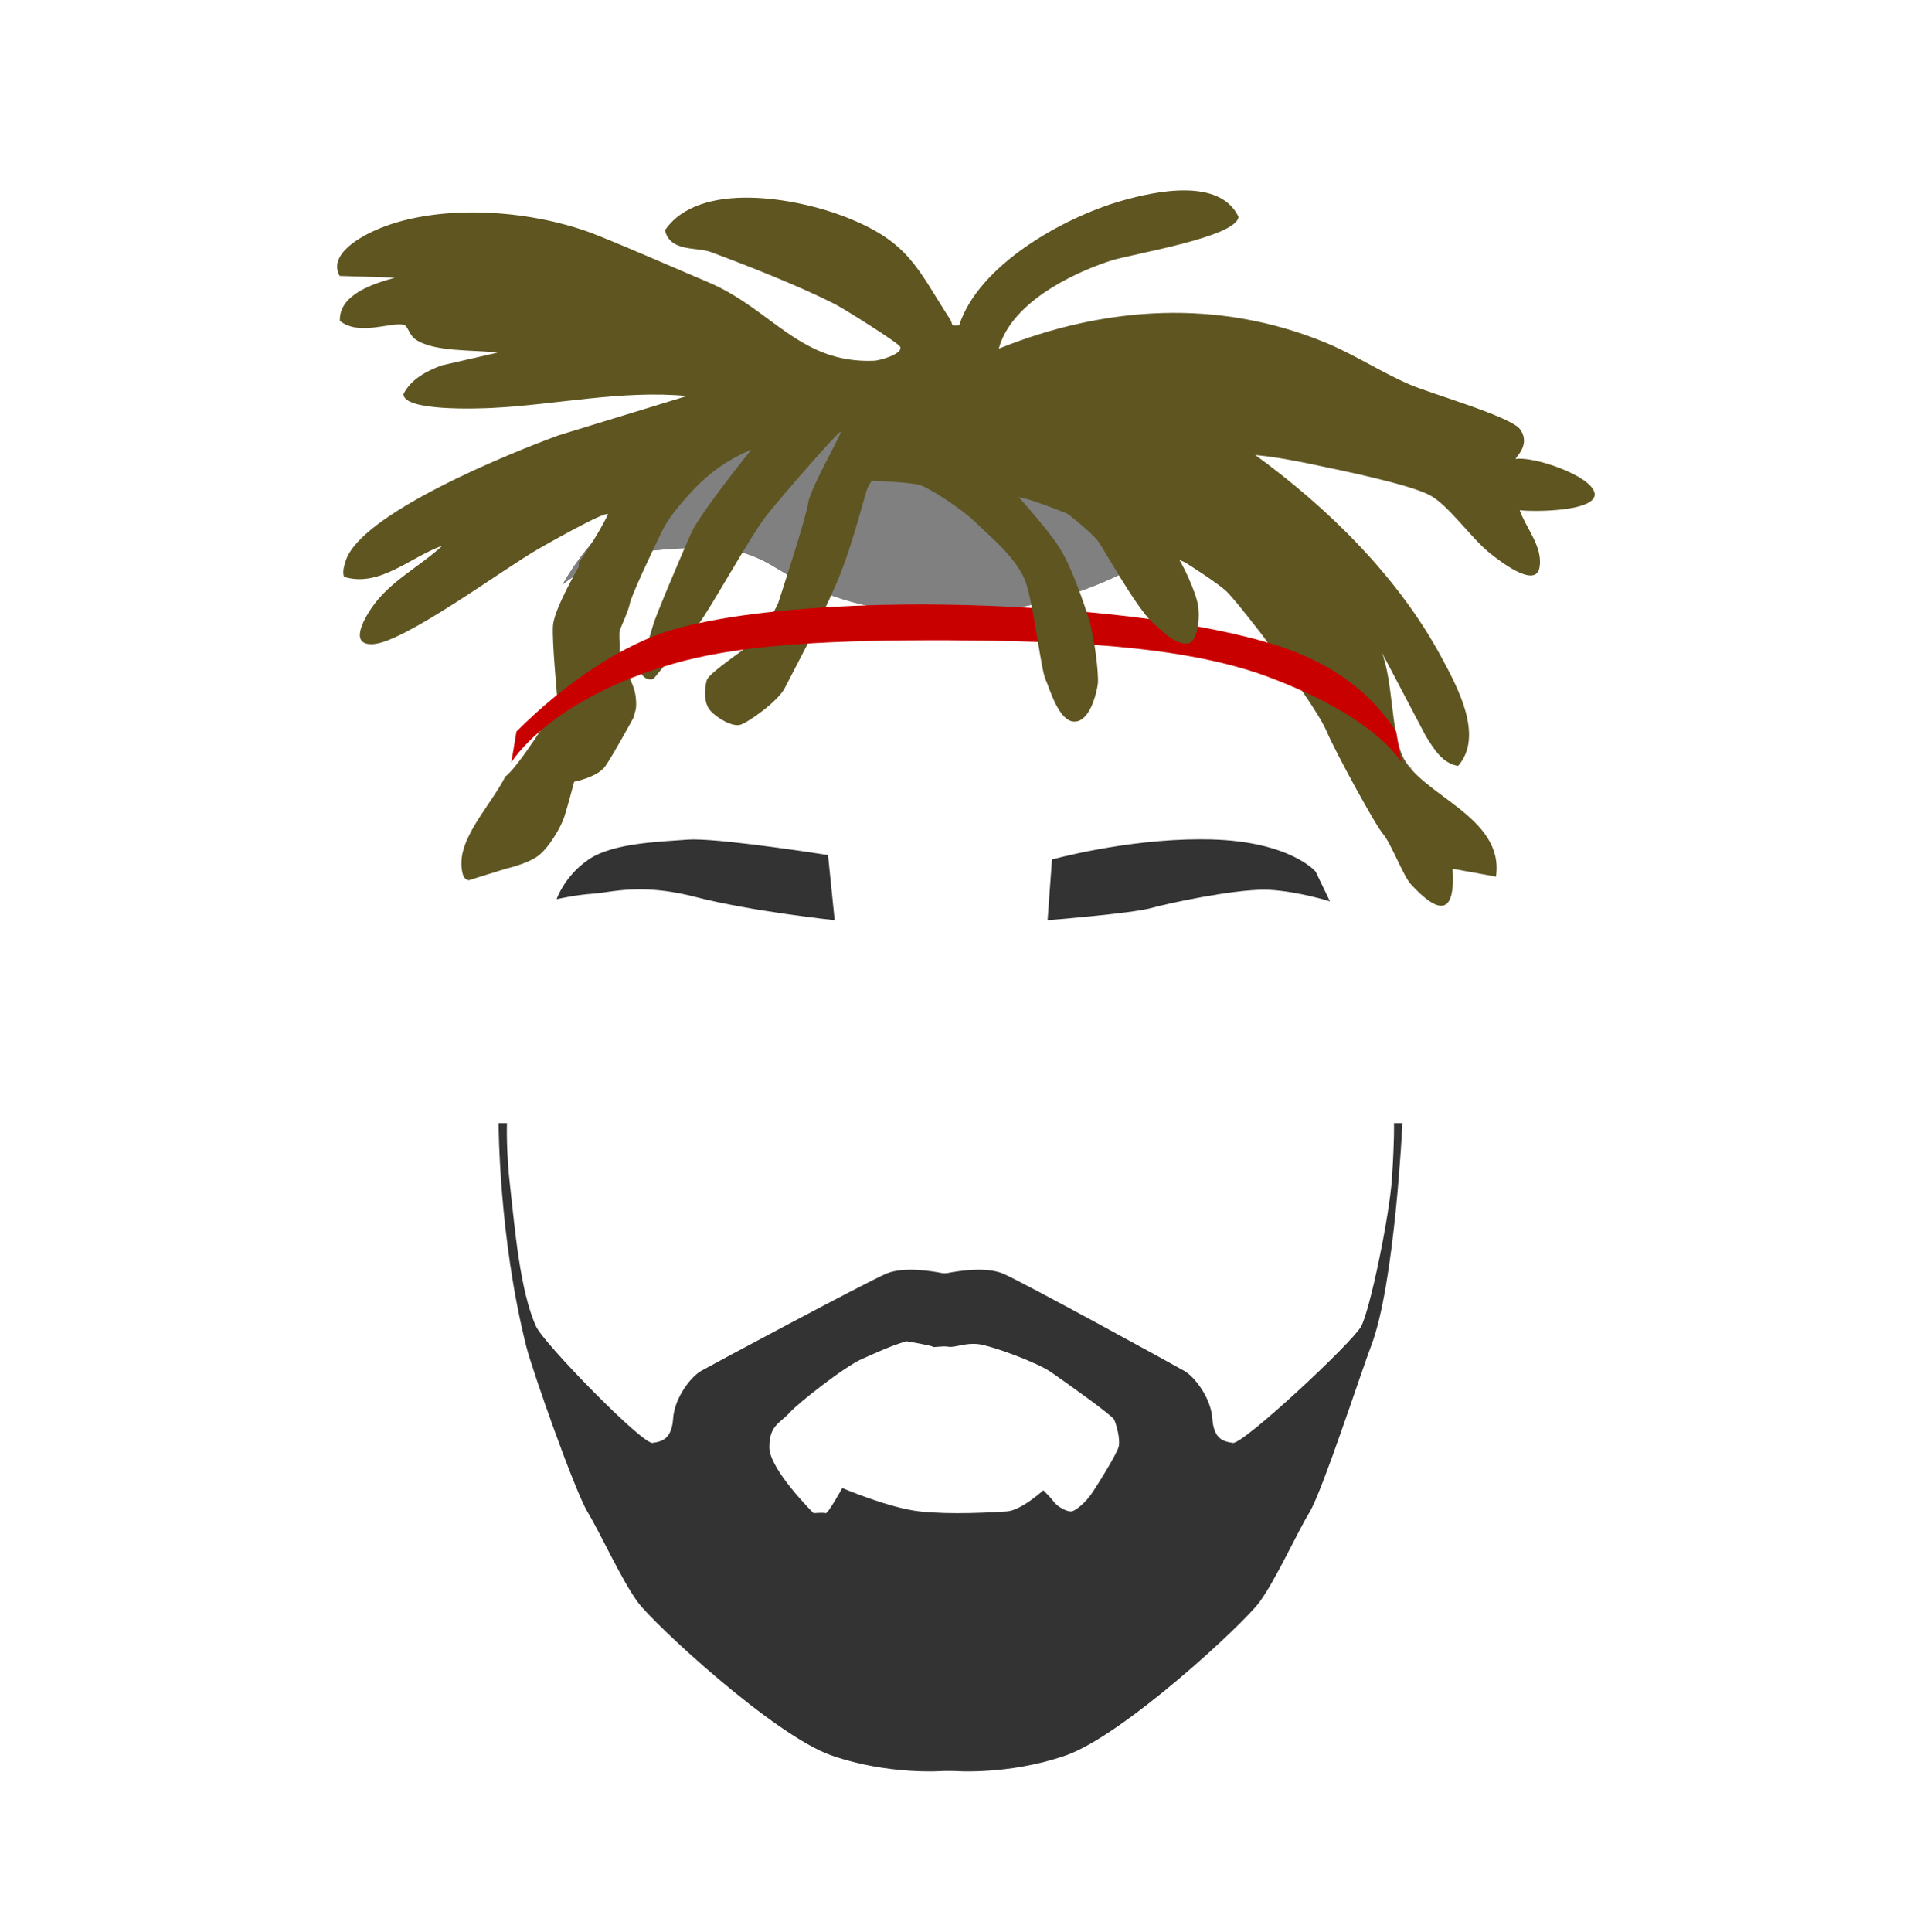
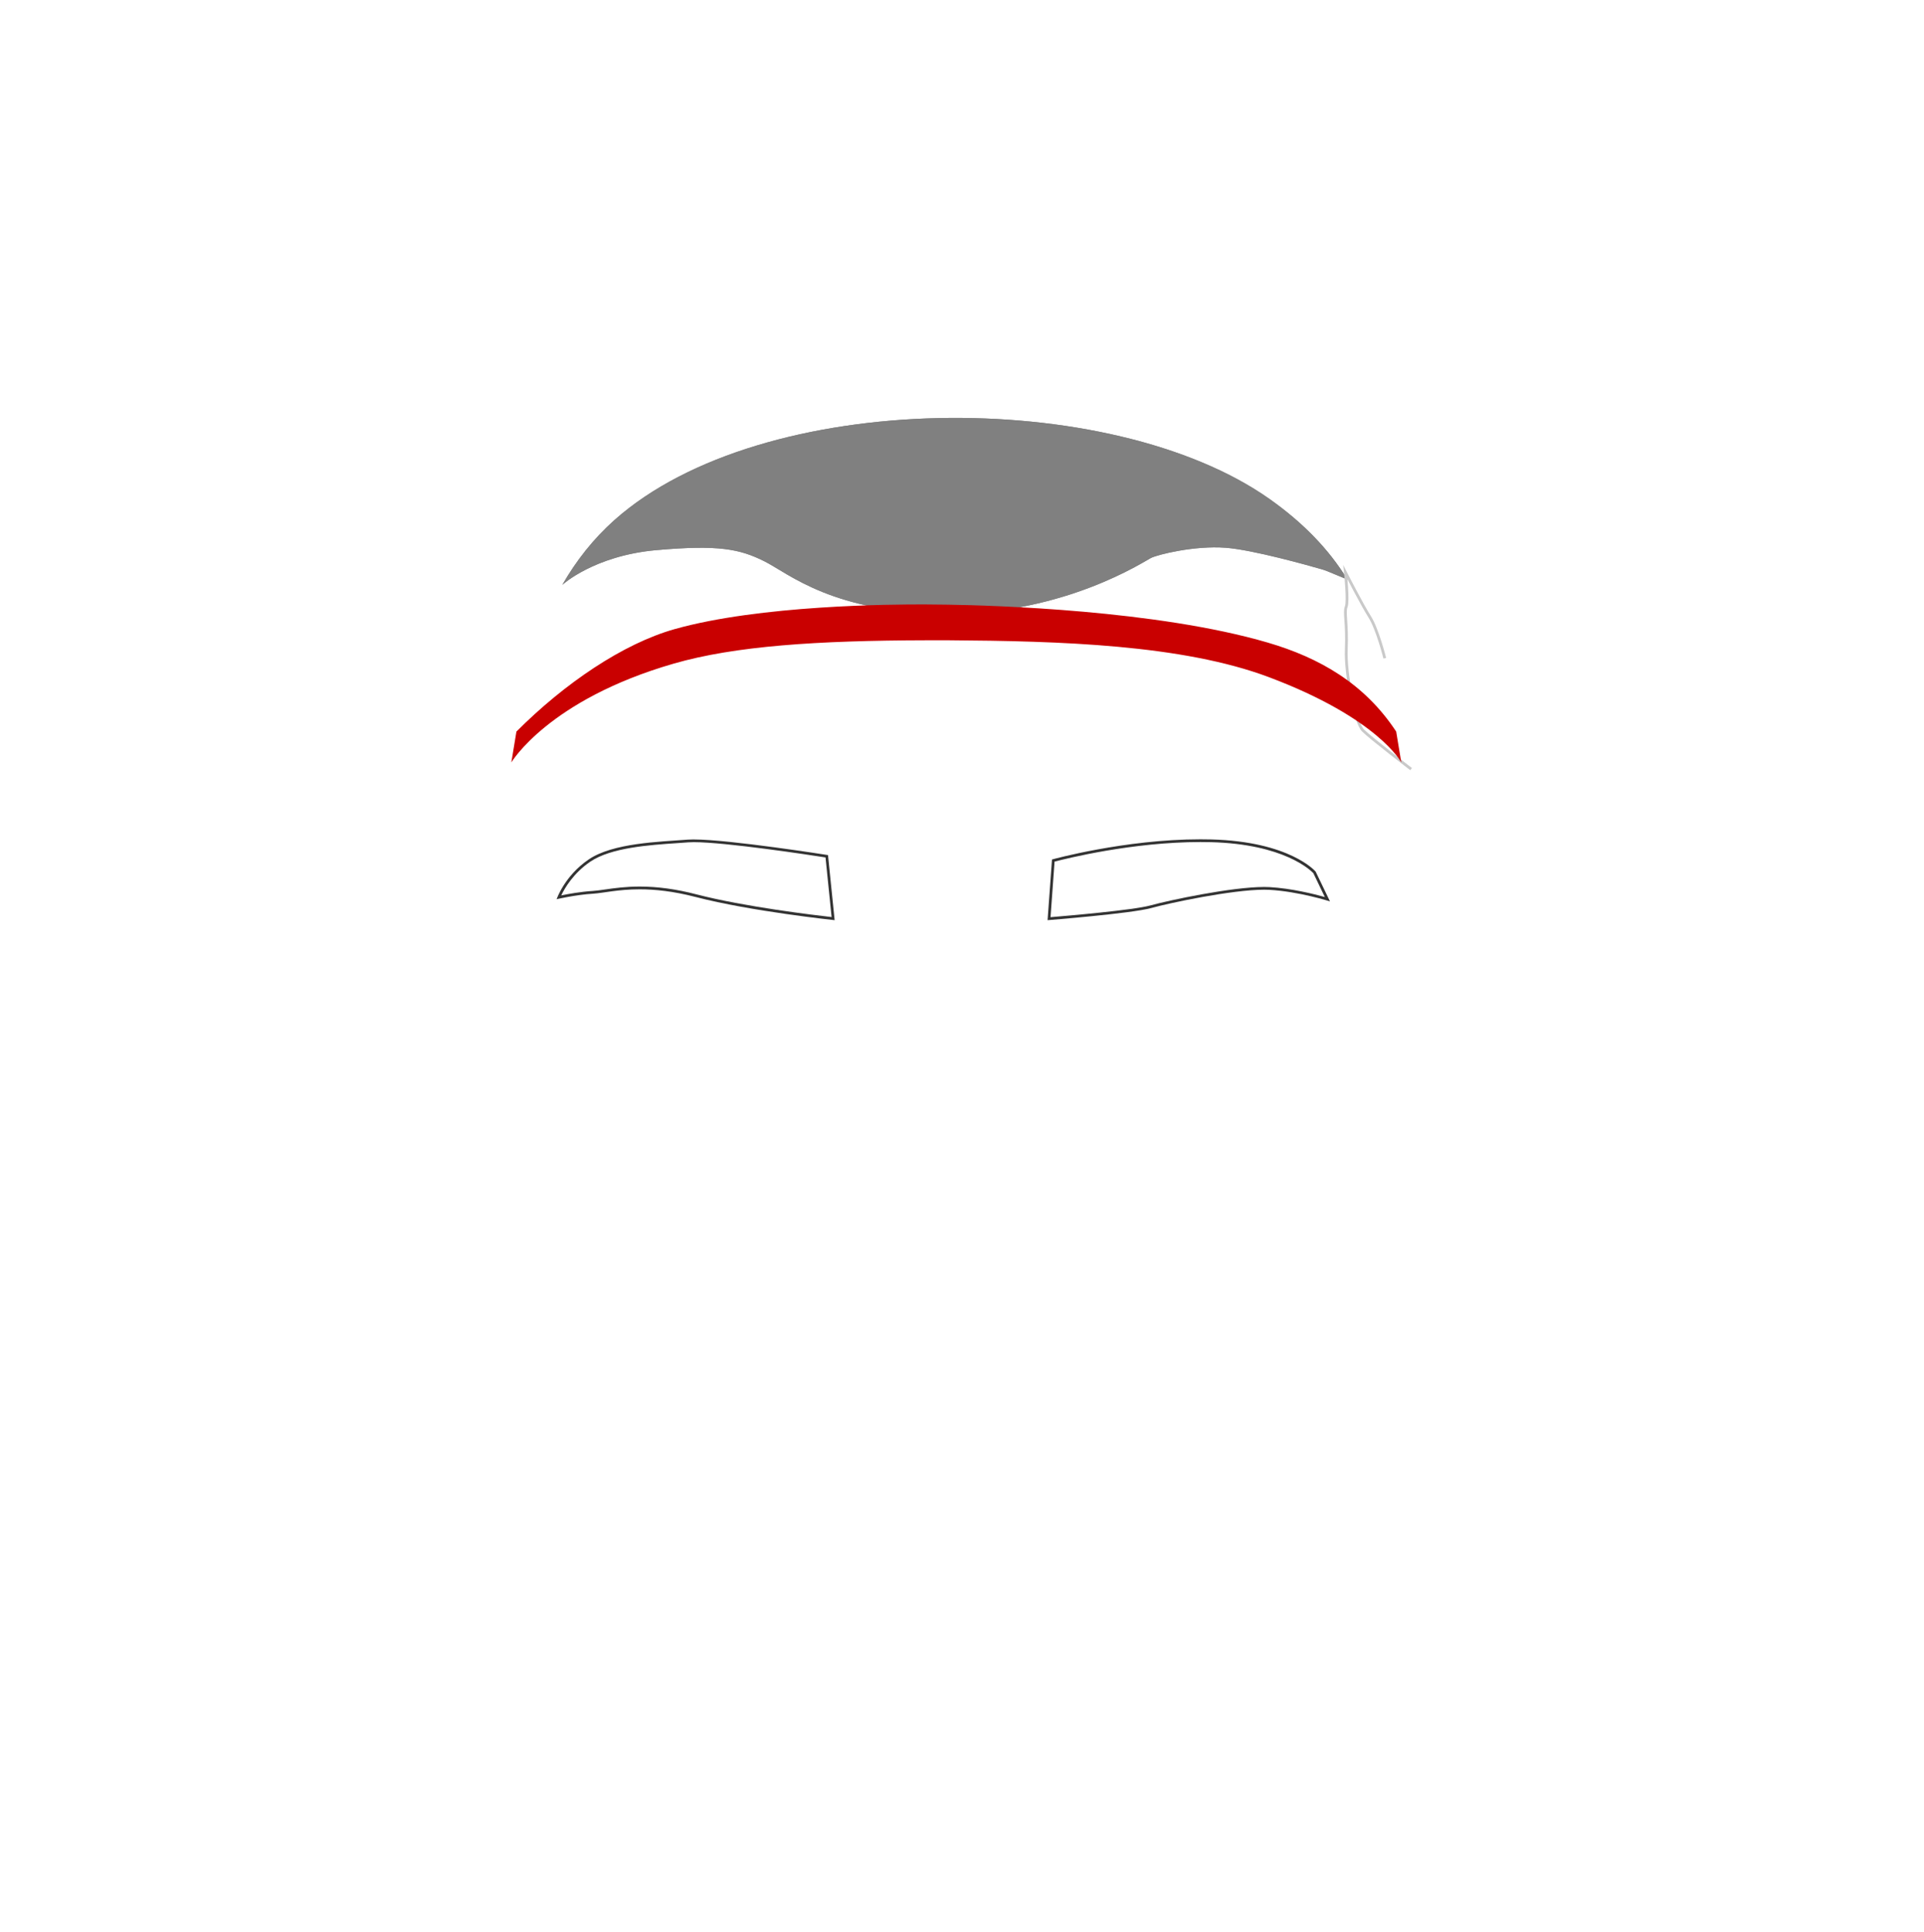
<svg xmlns="http://www.w3.org/2000/svg" id="cabelos" viewBox="0 0 612 614.46">
  <defs>
    <style>
      .cls-1 {
        fill: #c90000;
      }

      .cls-2 {
        fill: none;
        stroke: #c9c9c9;
        stroke-miterlimit: 10;
        stroke-width: .88px;
      }

      .cls-3 {
        fill: #333;
      }

      .cls-4 {
        fill: gray;
      }

      .cls-5 {
        fill: #5e5521;
      }
    </style>
  </defs>
  <g>
    <g>
-       <path class="cls-3" d="M265.01,292.16c-3.86-.43-27.67-3.15-43.62-7.3-6.36-1.65-12.22-2.46-17.92-2.46-4.54,0-8.11,.51-10.97,.92-1.48,.21-2.76,.4-3.88,.47-4.38,.27-9.02,1.19-10.85,1.59,.85-1.98,3.63-7.52,9.71-11.67,6.7-4.57,18.94-5.39,27.88-6,1.23-.08,2.4-.16,3.48-.25,.51-.04,1.13-.06,1.84-.06,10.52,0,38.9,4.38,42.29,4.92l2.02,19.83Z" />
      <path class="cls-3" d="M220.7,267.84c10.2,0,37.3,4.14,41.89,4.86l1.93,18.96c-5.14-.58-27.71-3.25-43.02-7.23-6.4-1.66-12.29-2.47-18.03-2.47-4.57,0-8.15,.52-11.03,.93-1.47,.21-2.75,.39-3.85,.46-3.89,.24-7.89,.97-10.07,1.42,1.13-2.36,3.88-7.07,9.21-10.7,6.6-4.5,18.78-5.32,27.67-5.92,1.23-.08,2.4-.16,3.49-.25,.5-.04,1.11-.06,1.8-.06m0-.87c-.71,0-1.33,.02-1.87,.06-9.12,.7-23.86,1.05-31.58,6.32-7.72,5.26-10.18,12.63-10.18,12.63,0,0,5.97-1.4,11.58-1.75,3.31-.21,7.97-1.39,14.83-1.39,4.77,0,10.61,.57,17.81,2.44,17.55,4.56,44.21,7.37,44.21,7.37l-2.11-20.7s-31.39-4.97-42.69-4.97h0Z" />
    </g>
    <g>
-       <path class="cls-3" d="M335.04,273.69c2.77-.74,24.49-6.32,46.81-6.32,1.1,0,2.2,.01,3.3,.04,23.93,.61,32.39,9.39,32.98,10.04l4.1,8.52c-2.71-.8-10.74-2.99-18.45-3.41-.52-.03-1.07-.04-1.66-.04-10.37,0-30.23,4.24-36.03,5.85-5.73,1.59-28.68,3.5-32.4,3.8l1.34-18.48Z" />
      <path class="cls-3" d="M381.84,267.8c1.11,0,2.21,.01,3.29,.04,23.34,.59,31.82,9,32.63,9.86l3.65,7.59c-3.35-.94-10.61-2.77-17.61-3.16-.52-.03-1.08-.04-1.69-.04-10.41,0-30.33,4.25-36.14,5.86-5.47,1.52-26.88,3.34-31.81,3.75l1.28-17.67c3.76-.98,24.79-6.23,46.4-6.23m0-.87c-24.12,0-47.22,6.42-47.22,6.42l-1.4,19.3s26.67-2.11,32.98-3.86c5.98-1.66,25.77-5.83,35.91-5.83,.58,0,1.13,.01,1.64,.04,9.47,.53,19.3,3.68,19.3,3.68l-4.56-9.47s-8.07-9.6-33.34-10.24c-1.1-.03-2.21-.04-3.31-.04h0Z" />
    </g>
  </g>
-   <path class="cls-3" d="M443.4,357.21s.21,4.34-.62,17.34c-.79,12.24-7.03,42.18-9.84,47.33-2.81,5.16-37.49,37.49-40.77,37.02-3.28-.47-6.09-1.35-6.56-7.86-.47-6.51-5.62-13.17-8.9-15.04-3.28-1.87-51.08-28.12-57.64-30.93-5.39-2.31-14.47-.82-17.53-.22-.69,.14-1.41,.14-2.1,0-3.07-.6-12.14-2.09-17.53,.22-6.56,2.81-55.61,29.06-58.89,30.93-3.28,1.87-8.44,8.53-8.9,15.04-.47,6.51-3.28,7.39-6.56,7.86s-34.61-31.68-37.04-37.02c-5.21-11.48-6.8-31.87-8.21-44.05-1.41-12.19-1.05-20.62-1.05-20.62h-2.66s0,35.97,8.79,70.97c1.95,7.76,15.42,45.95,19.53,52.74,4.11,6.8,10.78,21.57,15.93,28.6,5.16,7.03,43.41,42.47,61.69,48.8,18.28,6.33,35.5,4.92,35.5,4.92h3.4s17.22,1.41,35.5-4.92c18.28-6.33,56.53-41.77,61.69-48.8,5.16-7.03,11.82-21.8,15.93-28.6,4.11-6.8,16.65-45.28,19.53-52.74,7.6-19.71,10-70.97,10-70.97h-2.66Zm-87.62,103.08c-.7,2.42-7.03,12.62-8.79,15.08-1.76,2.46-4.57,4.92-5.98,5.27-1.41,.35-4.57-1.41-5.62-2.81-1.05-1.41-3.51-3.87-3.51-3.87,0,0-7.03,6.42-11.6,6.72-4.57,.31-17.93,1.1-27.77,0-9.84-1.1-24.6-7.43-24.6-7.43,0,0-4.57,8.25-5.27,7.99-.7-.26-3.87,0-3.87,0,0,0-14.06-13.9-14.06-20.96s3.51-7.71,6.33-10.88c2.81-3.16,17.57-14.76,23.2-17.22,5.62-2.46,8.44-3.87,14.06-5.62,0,0,8.33,1.41,8.38,1.76s2.98-.35,5.03,0c2.05,.35,5.21-1.3,9.43-.83,4.22,.48,18.63,5.75,23.2,8.91,4.57,3.16,19.33,13.65,20.04,15.06,.7,1.41,2.11,6.4,1.41,8.82Z" />
  <g>
    <path class="cls-4" d="M428.59,184.32c-5.91-9.69-14.19-18.14-24.69-25.57-50.53-35.74-161.41-35.22-208.45,6.64-6.74,6-12.19,12.96-16.59,20.62h0s10.04-9.27,29.89-11.04c19.85-1.77,26.58-.35,34.38,3.54,7.8,3.9,21.97,16.66,58.84,16.66s62.03-16.66,64.15-17.72,13.82-3.99,23.75-3.24c8.7,.66,26.37,5.64,30.61,6.86,.61,.18,1.21,.39,1.8,.63l6.31,2.61Z" />
    <g>
      <path class="cls-4" d="M428.59,184.32c-5.91-9.69-14.19-18.14-24.69-25.57-50.53-35.74-161.41-35.22-208.45,6.64-6.74,6-12.19,12.96-16.59,20.62h0s10.04-9.27,29.89-11.04c19.85-1.77,26.58-.35,34.38,3.54,7.8,3.9,21.97,16.66,58.84,16.66s62.03-16.66,64.15-17.72,13.82-3.99,23.75-3.24c8.7,.66,26.37,5.64,30.61,6.86,.61,.18,1.21,.39,1.8,.63l6.31,2.61Z" />
      <path class="cls-2" d="M448.86,244.61s-12.82-9.81-15.3-12.29c-2.48-2.48-5.67-17.72-5.32-25.87s-.76-11.7-.03-13.47-.26-10.99-.26-10.99c0,0,5.25,10.28,7.73,14.18,2.48,3.9,4.8,13.17,4.8,13.17" />
-       <path class="cls-5" d="M507.18,156.73c-1.24-5.57-19.5-11.7-25.05-10.75-.43-.29,5.05-4.43,1.35-9.49-2.93-4-28.16-11.24-34.83-14.09-9.13-3.9-17.63-9.53-26.81-13.34-34.1-14.13-70.29-11.81-104.14,1.83,3.81-14.19,22.29-23.59,35.41-27.92,6.75-2.23,40.34-7.5,40.84-14.04-6.01-12.46-26.33-8.19-37.33-5.02-18.43,5.31-45.27,20.35-51.49,39.46-2.92,.63-2.01-.39-2.79-1.61-10.73-16.64-13.19-24.88-33.61-32.83-15.52-6.04-46.34-11.57-57.22,4.3,1.67,7.01,9.98,5.23,14.59,6.93,11.69,4.33,28.87,11.1,39.75,16.71,2.68,1.38,19.87,12.14,20.47,13.4,1.1,2.3-6.65,4.4-8.17,4.46-23.75,1.02-32.6-16.4-52.88-24.98-11.72-4.95-23.55-10.21-35.27-14.92-19.89-7.99-49.31-10.39-69.35-2.15-5.52,2.27-16.4,8.05-12.63,15.07l17.61,.56c-6.79,1.89-17.85,5.31-17.52,13.74,6.22,4.94,16.14,.25,20.41,1.25,1.09,.26,1.72,3.18,3.38,4.44,5.74,4.36,19.11,3.44,26.36,4.41l-17.85,4.09c-4.85,1.84-9.63,4.32-12.08,9.07-.03,5.57,23.78,4.64,28.11,4.43,20.62-1,41.23-5.74,62.08-3.8l-40.81,12.5c-15.12,5.54-63.24,24.88-67.8,40.1-.48,1.61-1.02,3.23-.48,4.91,11.32,3.51,21.17-6.37,31.27-9.89-7.21,6.67-16.69,11.31-22.39,19.62-2.58,3.76-7.33,12.03,.28,11.68,9.9-.46,41.55-23.93,52.64-30.27,2.67-1.53,21.15-12.05,22.18-11.06-3.4,7.16-9.31,15.31-9.31,15.31v1.44s-7.86,13.4-8.21,18.72c-.35,5.32,1.42,22.68,1.42,24.1s-12.85,21.4-16.52,23.82h0c-5.06,9.78-15.66,20.2-13.83,30,.27,1.43,.51,2.56,2.08,3.06l11.75-3.66s6.6-1.47,10.14-3.95c3.54-2.48,7.44-9.22,8.51-12.41,1.06-3.19,3.19-11.34,3.19-11.34,0,0,7.44-1.42,9.92-4.96,2.48-3.54,8.92-15.35,8.92-15.35l.53-1.9s.72-1.4,.12-5.44c-.6-4.04-5.12-11.64-5.12-11.64l.16-3.95s-.35-3.9,0-4.96,2.84-6.38,3.19-8.51c.35-2.13,6.73-15.95,10.63-23.75,1.8-3.6,5.78-8.33,9.56-12.38,5.03-5.4,11.16-9.67,17.94-12.57l.5-.21s-16.3,20.2-19.14,26.58c-2.84,6.38-10.99,25.52-12.05,29.06l-1.06,3.54-2.88,9.75c-.64,2.15,1.07,4.27,3.3,4.12h0c.41-.03,.79-.22,1.05-.54,2.05-2.5,11.3-13.77,14.12-17.23,3.19-3.9,16.3-27.65,21.27-34.03,4.96-6.38,22.68-26.58,23.75-26.94,1.06-.35-9.57,17.72-10.28,22.68-.71,4.96-9.57,31.9-9.57,31.9,0,0-4.25,8.86-6.73,11.34-2.48,2.48-15.24,10.63-15.95,13.11s-1.06,7.09,1.06,9.57c2.13,2.48,7.09,5.32,9.57,4.61,2.48-.71,12.05-7.44,14.18-11.7s10.63-19.85,16.3-32.96c5.67-13.11,9.22-29.42,10.28-31.19l1.06-1.77c3.3-9.02,20.35-9.92,20.35-9.92,0,0,3.42,2.79,6.58,4.91,3.16,2.13,14.56,9.22,21.65,10.63,7.09,1.42,51.04,20.29,51.04,20.29,0,0,10.63,6.64,13.47,9.48,2.84,2.84,11.31,13.87,11.31,13.87,0,0,17.37,23.39,20.2,30.13,2.84,6.73,15.6,30.13,18.08,32.96,2.48,2.84,6.55,13.64,8.92,16.06,8.82,9.56,14.16,9.89,13.19-5.01l13.81,2.5c2.79-19.21-24.26-25.87-29.83-38.53-3.6-8.18-2.91-23.74-6.56-32.91l14.04,26.69c2.49,3.96,5.18,8.7,10.29,9.55,8.3-9.5-.15-25.02-5.3-34.58-13.8-25.61-35.92-47.37-59.21-64.31,6.33,.6,12.62,1.8,18.84,3.11,8.47,1.78,30.06,6.15,36.73,9.7,5.94,3.16,13.25,13.83,19.15,18.48,3.06,2.41,14.54,11.45,15.71,4.38,1.08-6.55-4.35-12.42-6.31-18.13,3.68,.55,25.16,.6,23.79-5.56Z" />
      <path class="cls-1" d="M301.48,192.31c14.5,.22,66.54,1.74,101.78,12.06,16.39,4.8,30.77,12.98,40.85,28.3l1.62,9.81s-7.32-14.05-42.11-27.12c-27.63-10.37-66.65-11.49-101.78-11.73h-7.1c-34.82,.08-60.98,1.8-80.46,7.43-39.85,11.51-51.63,31.42-51.63,31.42l1.62-9.81c15.28-15.32,33.92-27.98,50.37-32.6,27.1-7.61,68.86-7.9,80.1-7.83l6.74,.07Z" />
-       <path class="cls-5" d="M277.25,152.93s12.41,.35,15.6,1.42c3.19,1.06,13.47,7.8,17.37,11.7,3.9,3.9,13.82,11.7,16.3,19.85,2.48,8.15,4.61,26.94,6.03,30.13s4.25,13.47,9.22,13.47,7.09-9.22,7.44-12.05-1.06-14.89-2.84-20.56-5.67-17.01-9.57-23.04-14.18-17.37-14.18-17.37l16.3,6.38s8.26,6.38,10.33,9.22c2.07,2.84,12,20.91,17.31,25.87,5.32,4.96,7.8,6.73,10.99,6.73s4.25-7.44,3.54-12.05c-.71-4.61-5.32-14.18-7.09-16.3s-4.25-4.61-4.25-4.61c0,0,19.85,14.18,23.04,17.01l-8.39-29.41-39.22-13.7-40.99-10.87-28.95,1.89,2.01,16.29Z" />
    </g>
  </g>
</svg>